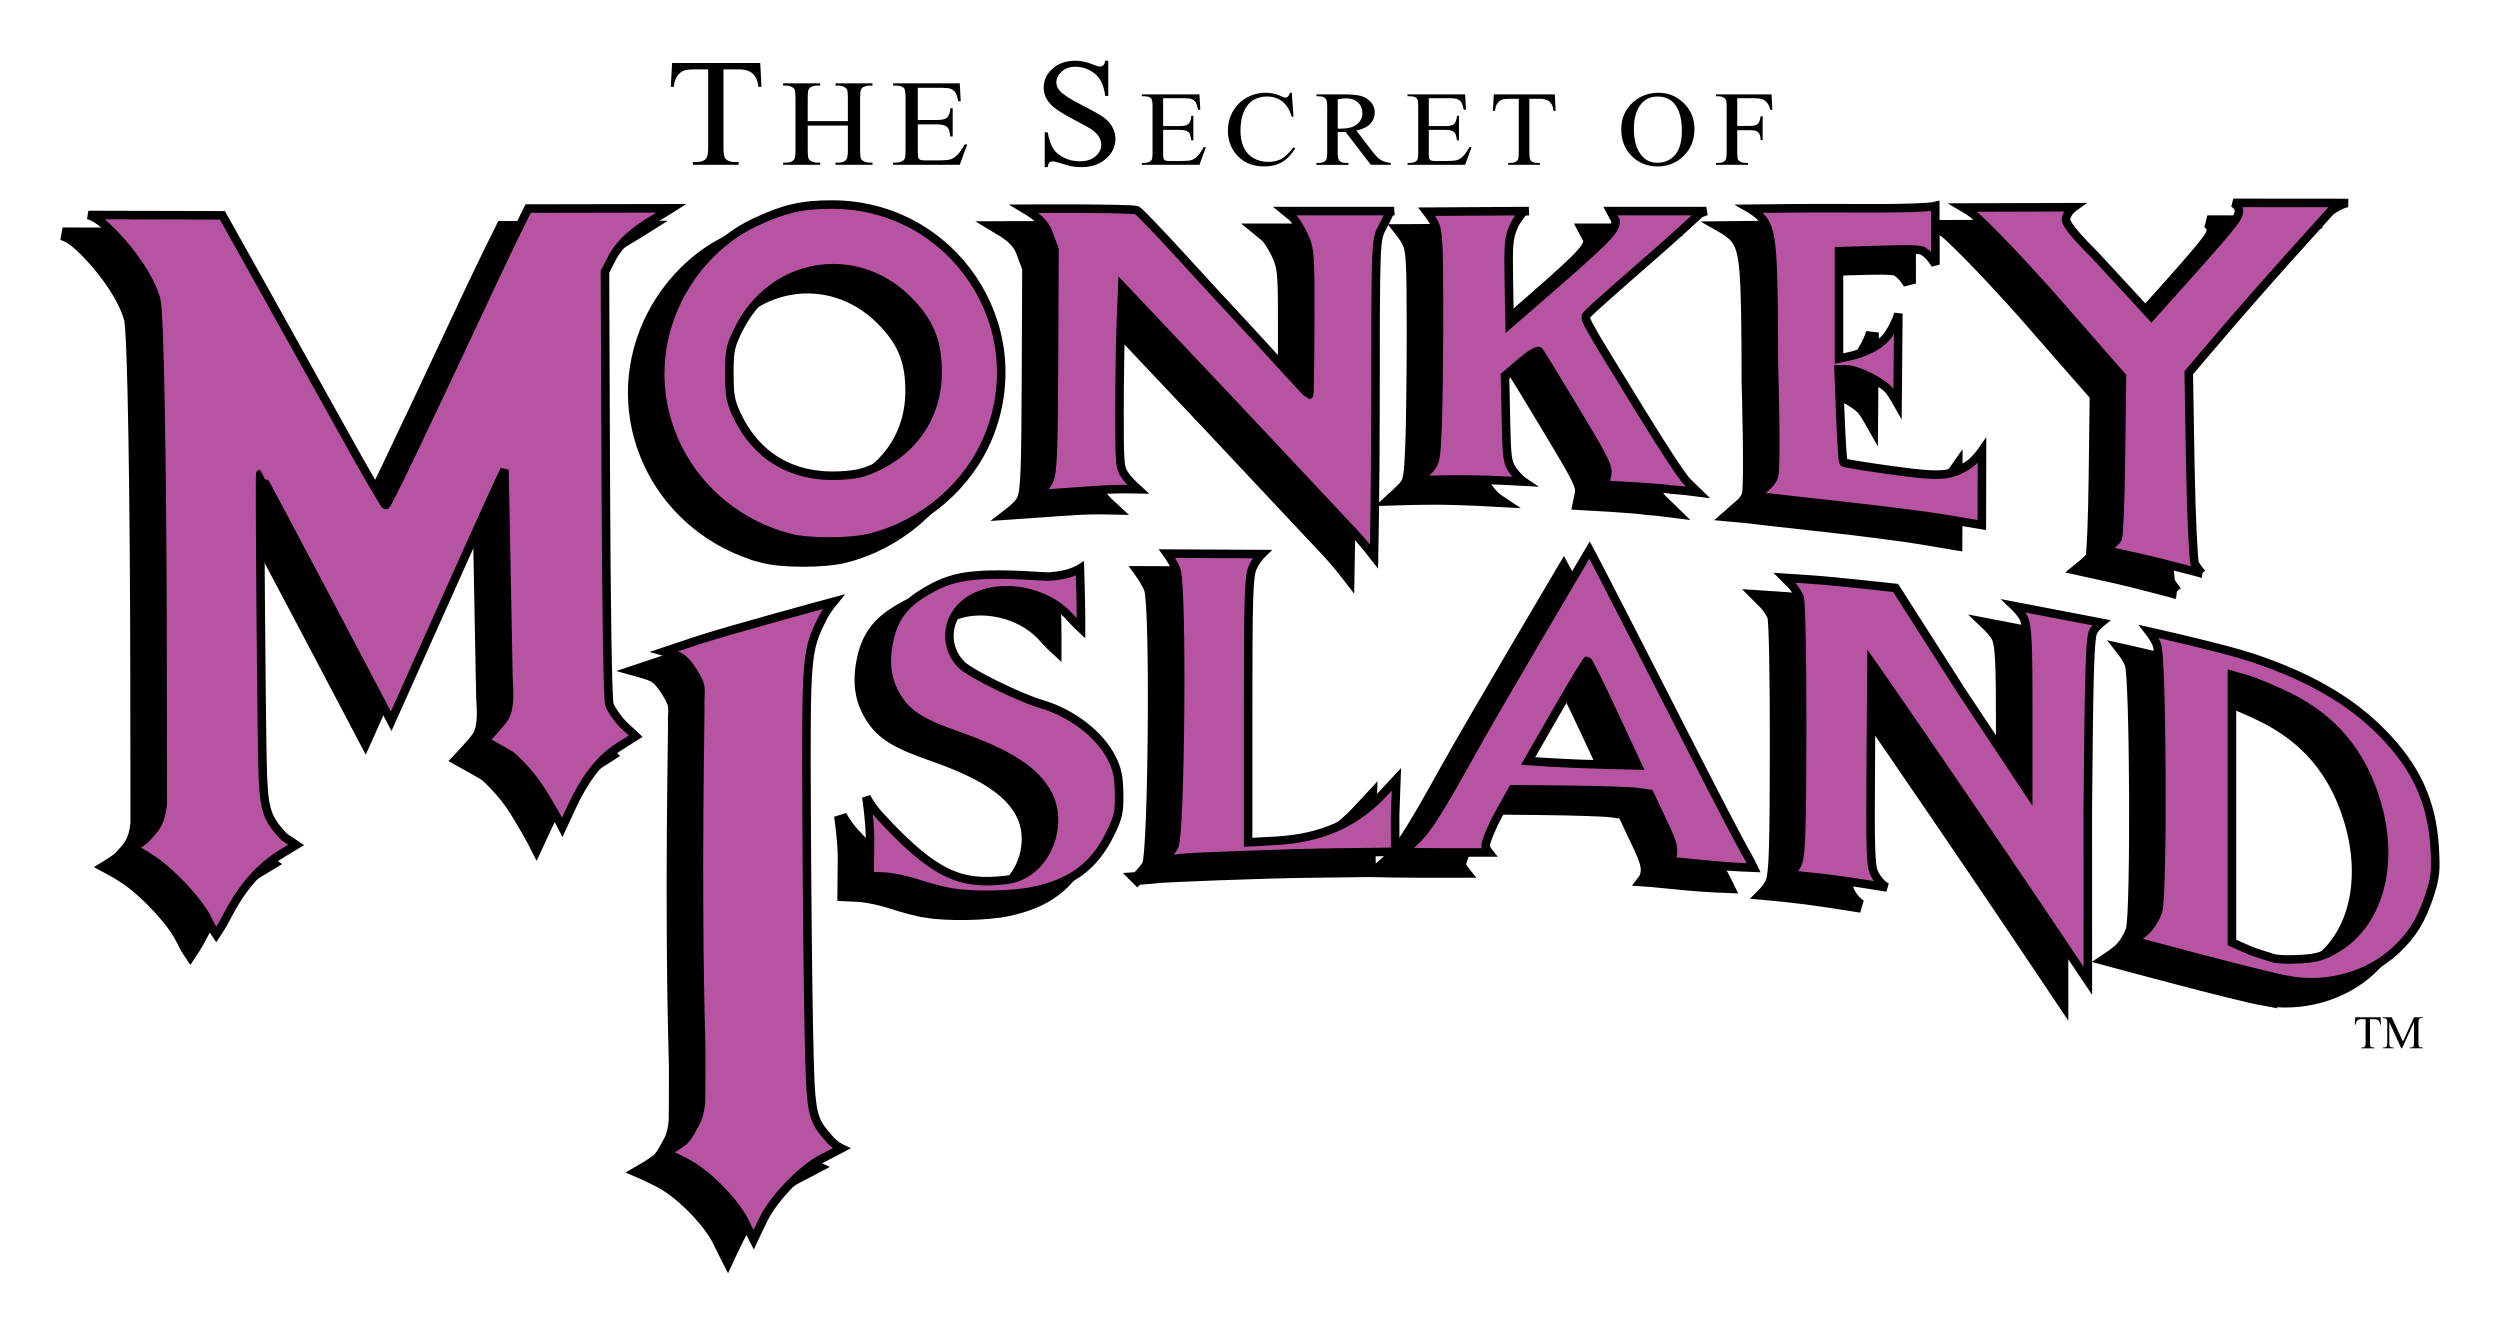
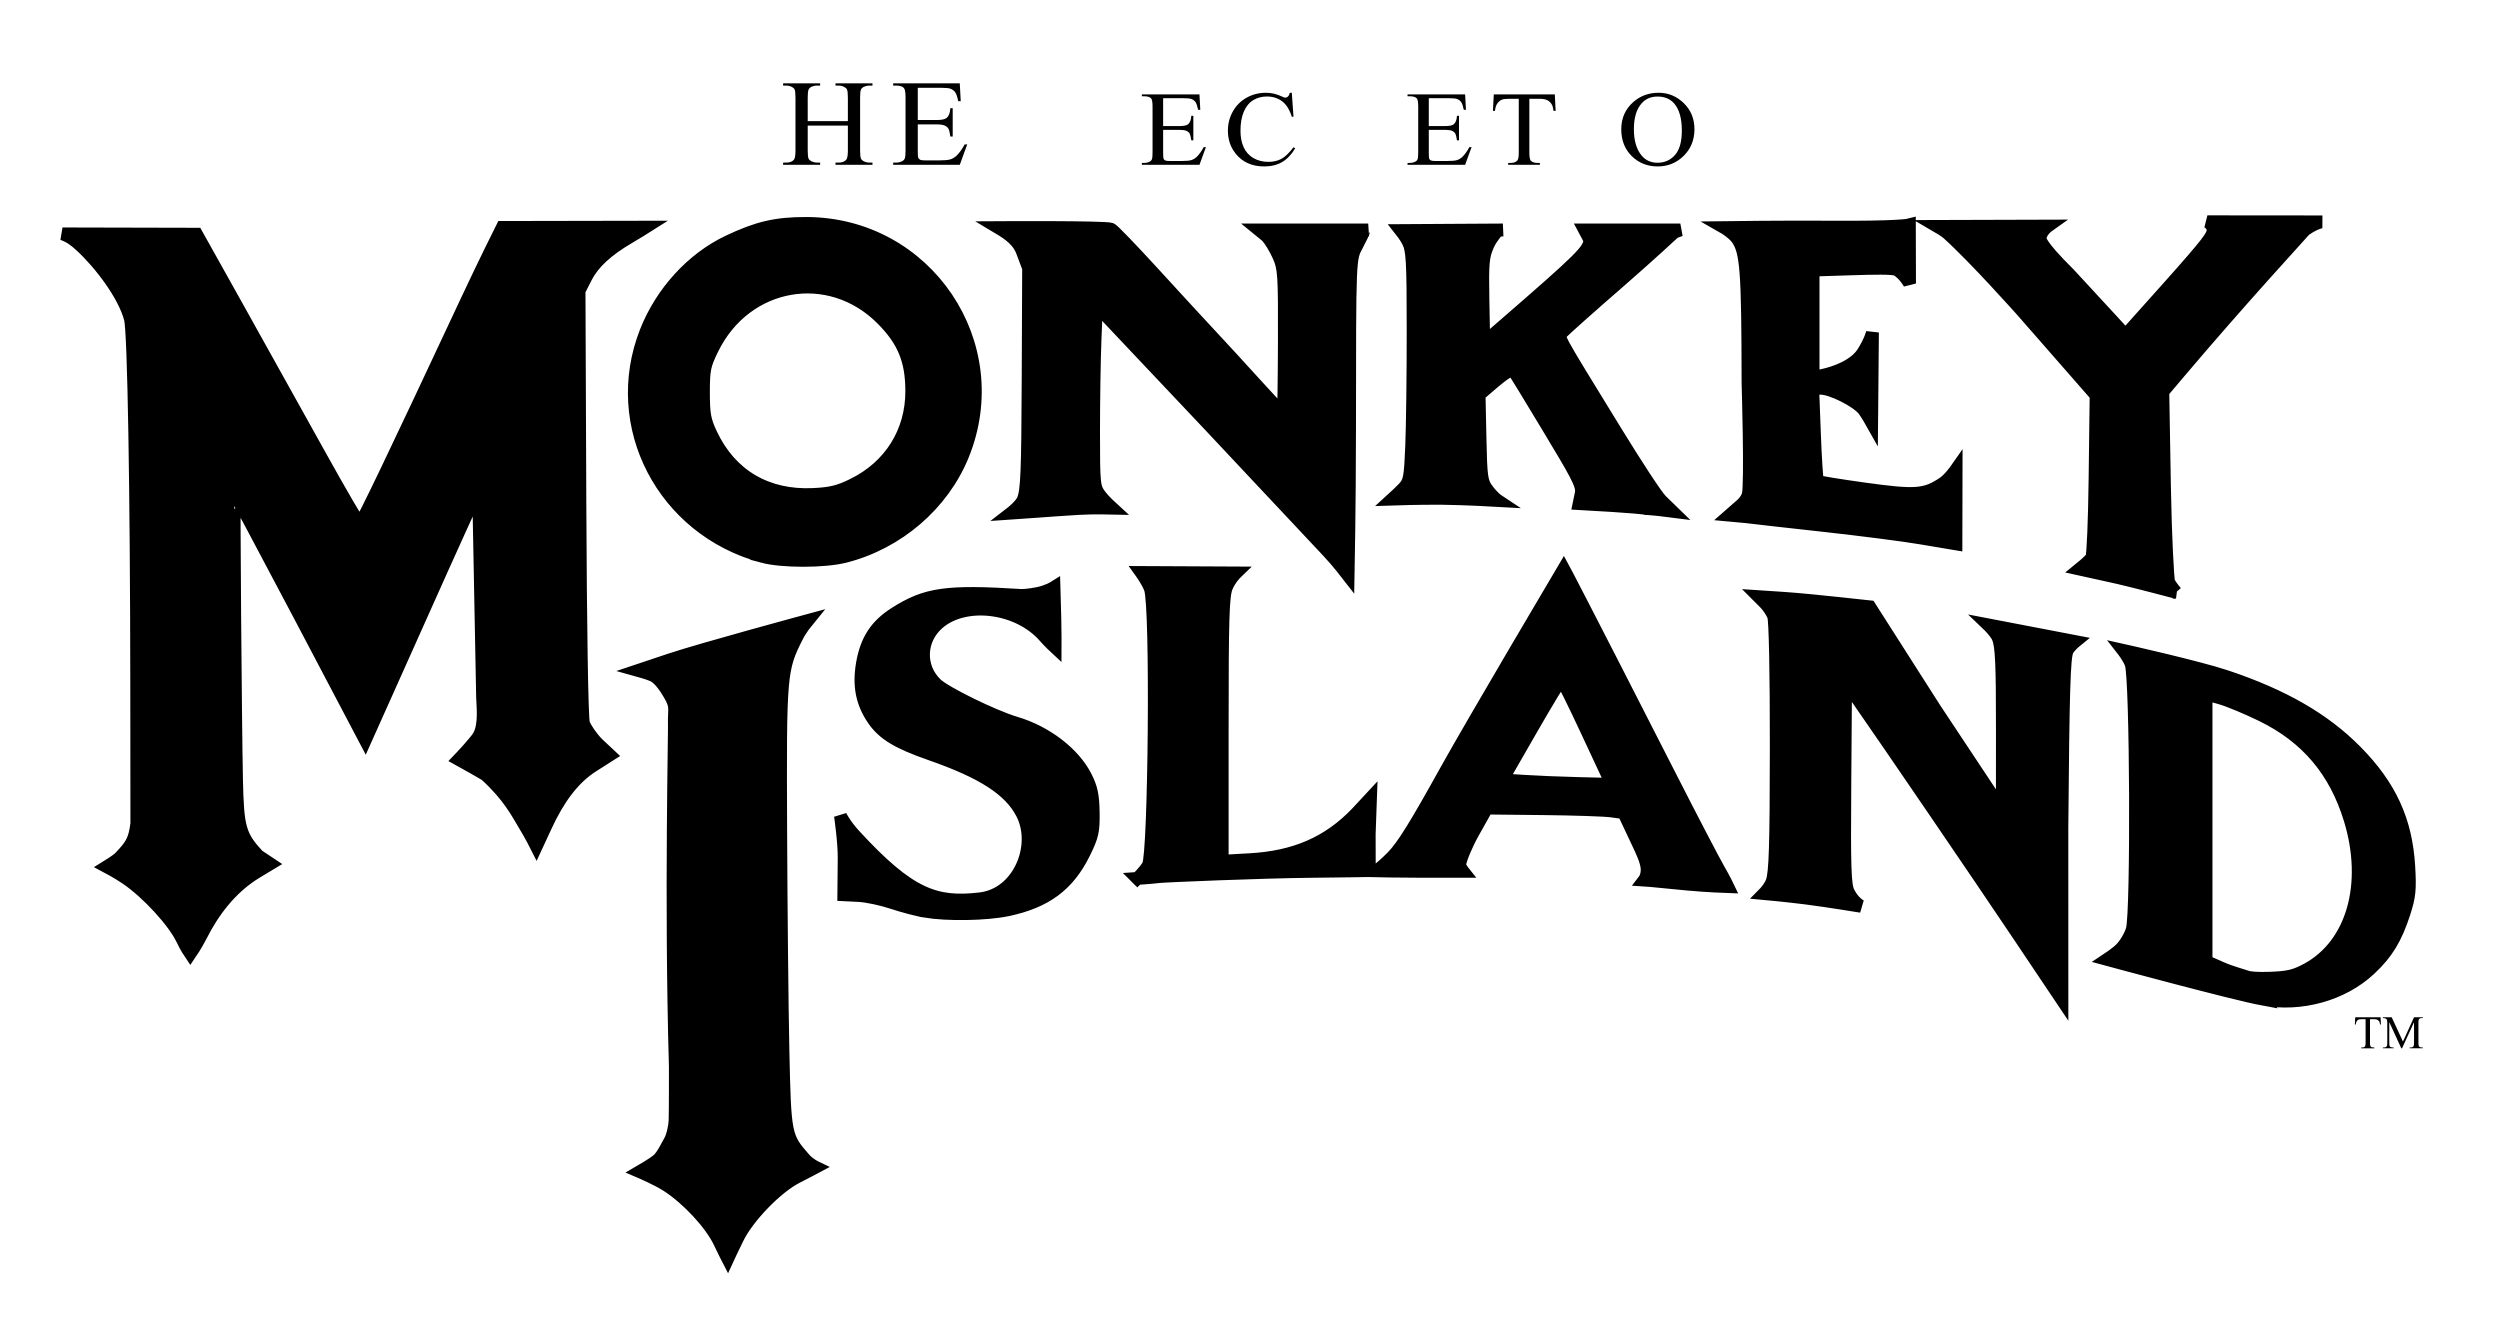
<svg xmlns="http://www.w3.org/2000/svg" height="312.781" width="586.264" version="1.1">
  <g transform="translate(-35.952 -394.08)">
    <g>
      <path d="m566.546 628.374c-6.72-1.234-36.451-9.297-36.451-9.297s2.134-1.407 3.21-2.483c1.076-1.076 2.281-3.126 2.678-4.556 1.163-4.189 0.931-58.886-0.265-62.242-0.514-1.445-1.89-3.207-1.89-3.207s17.56 3.925 24.179 6.138c13.37 4.47 22.991 10.017 30.416 17.535 8.031 8.132 11.761 16.245 12.399 26.973 0.324 5.435 0.164 7.024-1.092 10.913-1.95 6.034-4.03 9.452-8.032 13.195-6.39 5.977-16.103 8.691-25.154 7.029zm10.496-7.005c10.629-5.785 14.665-19.961 10.011-35.166-3.472-11.346-10.14-19.232-20.594-24.355-3.416-1.674-7.778-3.494-9.692-4.044l-3.481-1v31.365 31.365l3.812 1.673c2.097 0.92 5.283 1.764 5.83 1.981s2.362 0.393 5.283 0.288c4.38-0.158 5.929-0.527 8.83-2.106zm-67.899-8.284c-9.086-13.551-30.167-44.461-37.456-54.918l-2.928-4.201-0.174 23.673c-0.148 20.05-0.021 23.981 0.829 25.684 1.272 2.549 2.997 3.299 2.997 3.299s-7.958-1.303-12.781-1.919c-4.824-0.616-9.991-1.08-9.991-1.08s1.37-1.383 1.885-2.828c0.749-2.103 0.941-8.396 0.965-31.588 0.017-16.978-0.234-29.655-0.607-30.636-0.35-0.921-1.289-2.327-2.087-3.125l-1.451-1.451 5.899 0.391c3.245 0.215 8.972 0.786 12.736 1.191l7.439 0.8 15.243 23.888 15.846 23.888 0.009-19.079c0.009-15.386-0.185-19.535-0.979-21.436-0.542-1.296-2.356-3.031-2.356-3.031l20.421 3.919s-1.338 1.09-1.853 2.095c-0.764 1.49-0.997 9.136-1.268 41.604l0.01 40.29zm-77.511-11.681c-9.276-0.911-10.078-0.959-10.078-0.959s0.779-1.014 0.648-2.766c-0.131-1.752-1.257-4.072-2.167-6.001l-3.31-7.018-2.822-0.4c-1.552-0.22-8.776-0.462-16.053-0.539l-13.231-0.139-3.164 5.635c-1.74 3.099-3.075 6.484-3.178 7.509-0.065 0.645 0.77 1.693 0.77 1.693l-10.065-0.003c-5.106-0.002-10.126-0.115-10.126-0.115s2.112-1.727 3.662-3.331c2.422-2.508 5.347-7.21 12.446-20.005 6.266-11.295 27.682-47.465 27.682-47.465s2.676 4.923 24.702 48.128c5.205 10.21 10.439 20.256 11.63 22.324 1.388 2.41 2.172 4.058 2.172 4.058s-5.142-0.175-9.517-0.605zm-23.43-35.692c-3.153-6.762-5.892-12.294-6.086-12.294-0.194 0-3.397 5.295-7.118 11.768l-6.765 11.768 5.125 0.34c2.819 0.187 8.602 0.424 12.851 0.527l7.727 0.186zm-105.523 34.371s1.756-1.671 2.569-3.1c1.456-2.557 1.997-60.414 0.485-64.804-0.551-1.6-2.17-3.851-2.17-3.851l22.235 0.109s-1.407 1.36-2.216 3.295c-0.855 2.047-1.01 7.148-1.01 33.362v30.946l6.464-0.36c10.614-0.592 18.439-4.002 25.076-10.929l3.236-3.485-0.301 8.425c0 5.794 0.015 8.556 0.015 8.556s-7.043 0.119-13.606 0.179c-11.369 0.103-34.628 1.07-35.784 1.234-1.202 0.171-4.992 0.422-4.992 0.422zm-49.88 7.675c-1.729-0.291-5.146-1.195-7.592-2.009-2.446-0.814-5.954-1.561-7.795-1.659l-3.589-0.179s0.043-5.671 0.082-8.507c0.051-3.736-0.861-10.009-0.861-10.009s1.012 2.08 3.182 4.446c13.033 14.207 19.161 16.211 29.543 15.02 9.198-1.056 13.777-12.462 9.892-19.997-2.872-5.571-9.185-9.666-21.518-13.959-7.672-2.67-11.024-4.7-13.36-8.092-2.67-3.875-3.476-7.944-2.594-13.093 0.942-5.501 3.187-8.957 7.669-11.808 7.285-4.633 11.994-5.3 29.642-4.197 0 0 1.585 0.007 3.933-0.485 2.227-0.467 3.692-1.39 3.692-1.39l0.197 7.096c0.09 3.249 0.069 6.969 0.069 6.969s-1.335-1.237-2.532-2.6c-6.177-7.035-18.643-8.564-24.916-3.057-4.382 3.848-4.594 10.252-0.471 14.239 2.104 2.034 13.476 7.607 18.632 9.13 7.169 2.118 13.651 7.087 16.45 12.611 1.336 2.637 1.706 4.388 1.765 8.357 0.066 4.433-0.184 5.547-2.134 9.507-3.712 7.54-8.986 11.463-17.945 13.348-5.038 1.06-14.155 1.21-19.44 0.32zm293.434-74.779s-10.132-2.675-13.717-3.48c-3.047-0.685-8.879-1.966-8.879-1.966s2.632-2.118 2.869-2.772c0.279-0.769 0.615-8.174 0.747-18.748l0.241-19.226-17.187-19.641s-11.244-12.66-17.63-18.379c-0.642-0.575-2.398-1.596-2.398-1.596l25.915-0.078s-1.534 1.086-1.802 2.651c-0.069 0.4-0.48 1.39 6.74 8.553 3.282 3.536 7.608 8.219 9.613 10.406l3.646 3.978 9.613-10.743c10.316-11.528 10.713-12.441 10.912-13.702 0.21-1.338-1.317-2.157-1.317-2.157l26.96 0.024s-1.384-0.017-4.112 1.898c-1.066 1.243-15.192 16.554-29.387 33.323l-3.906 4.614 0.378 21.971c0.208 12.084 0.753 21.981 0.998 22.619 0.335 0.873 1.702 2.45 1.702 2.45zm-59.906-12.75c-3.829-0.656-13.972-1.964-22.541-2.906-8.569-0.943-16.828-1.874-18.354-2.071l-3.883-0.357 2.736-2.399s1.274-1.073 1.628-2.399c0.663-2.486-0.044-26.241-0.044-26.241-0.045-26.741-0.361-30.836-2.622-33.955-1.144-1.405-2.984-2.456-2.984-2.456s14.255-0.181 24.601-0.106c16.502 0.121 18.853-0.511 18.853-0.511l0.041 13.735s-1.224-2.252-3.051-3.268c-1.029-0.403-5.021-0.34-10.788-0.157l-8.784 0.279v12.583 12.583l2.155-0.455c3.113-0.658 7.659-2.315 9.607-5.436 1.762-2.824 2.161-4.652 2.161-4.652l-0.189 21.097s-1.181-2.097-1.873-2.977c-1.608-2.045-7.572-5.03-10.047-5.03h-1.904l0.408 10.749c0.224 5.912 0.551 10.893 0.727 11.069 0.176 0.176 5.159 0.99 11.074 1.808 11.883 1.645 14.121 1.48 18.404-1.355 1.429-0.945 3.015-3.211 3.015-3.211l-0.039 17.437s-4.478-0.742-8.306-1.398zm-138.943 3.187c-2.162-2.279-8.252-8.768-13.534-14.42-5.282-5.652-11.72-12.514-14.307-15.248-2.587-2.735-9.601-10.16-15.588-16.5l-10.885-11.528-0.331 8.213c-0.182 4.517-0.331 14.08-0.331 21.25 0 12.626 0.049 13.104 1.55 15.135 0.853 1.153 2.782 2.916 2.782 2.916s-4.445-0.109-7.698 0.083c-3.253 0.193-7.78 0.501-10.059 0.685-2.279 0.184-5.961 0.428-5.961 0.428s2.291-1.764 2.87-3.149c0.893-2.137 1.068-6.436 1.16-28.423l0.108-25.905-1.454-3.874c-0.707-1.884-1.945-2.964-2.755-3.656-0.948-0.81-2.902-1.972-2.902-1.972s25.061-0.151 26.453 0.366c0.428 0.159 4.903 4.804 9.945 10.322 5.042 5.518 11.134 12.133 13.538 14.7 2.404 2.567 7.142 7.724 10.529 11.462 3.387 3.738 6.251 6.795 6.364 6.795s0.23-7.624 0.259-16.943c0.049-15.76-0.043-17.16-1.321-20.047-0.755-1.707-2.007-3.779-2.782-4.604l-1.835-1.5h25.607s-1.082 0.14-1.082 0.311-0.671 1.588-1.492 3.149c-1.816 3.455-1.762 2.14-1.796 43.445-0.015 17.958-0.332 34.098-0.332 34.098s-2.556-3.312-4.718-5.591zm74.304-10.115c-0.365-0.127-3.87-0.431-7.79-0.674l-7.639-0.443 0.512-2.472c0.4-1.934-1.551-5.061-7.717-15.35-4.244-7.083-7.961-13.149-8.259-13.48-0.309-0.343-2.14 0.763-4.262 2.576l-3.72 3.178 0.211 10.133c0.193 9.275 0.337 10.303 1.697 12.14 1.34 1.81 2.428 2.53 2.428 2.53s-7.653-0.433-12.913-0.488c-5.26-0.054-11.798 0.169-11.798 0.169s1.835-1.675 2.683-2.577c1.4-1.489 1.573-2.412 1.881-10.04 0.187-4.62 0.336-16.754 0.331-26.964-0.007-16.367-0.146-18.83-1.169-20.82-0.638-1.241-1.693-2.571-1.693-2.571l23.923-0.144s-1.391 0.111-1.391 0.247-1.388 1.614-2.127 3.284c-1.188 2.685-1.322 4.189-1.16 12.982l0.183 9.945 4.641-4.022c18.446-15.986 20.221-17.754 20.221-20.144l-1.221-2.292h22.459l-1.459 0.56s-5.894 5.489-12.828 11.513c-6.934 6.024-13.003 11.43-13.487 12.014-0.992 1.196-1.821-0.326 12.7 23.316 4.703 7.657 9.432 14.935 10.606 16.077l2.566 2.496-3.128-0.393c-3.881-0.39-2.915-0.157-3.279-0.284zm-206.895 11.275c-23.369-6.304-36.022-30.687-27.349-52.706 3.639-9.24 10.807-17.098 19.271-21.126 6.892-3.28 11.279-4.298 18.402-4.271 28.155 0.108 47.175 28.356 36.596 54.351-4.698 11.545-15.221 20.591-27.619 23.742-4.846 1.232-14.752 1.237-19.301 0.01zm21.258-16.854c8.676-4.271 13.733-12.359 13.713-21.93-0.015-7.27-1.914-11.858-7.02-16.964-12.31-12.31-31.892-8.876-39.689 6.961-1.928 3.916-2.136 4.923-2.136 10.321 0 5.077 0.264 6.544 1.747 9.707 4.552 9.708 13.034 14.737 23.989 14.223 4.152-0.195 6.022-0.656 9.395-2.316zm-31.289 177.763c-2.019-4.314-7.39-10.145-12.3-13.353-2.264-1.479-6.479-3.281-6.479-3.281s3.054-1.761 4.22-2.747c1.166-0.986 2.317-3.518 2.819-4.354 0.693-1.152 1.194-3.569 1.237-4.912 0.074-2.3 0.061-12.658 0.061-12.658-1.15-39.82-0.074-80.013-0.233-81.587 0.041-2.869 0.554-3.137-1.926-6.979-0.565-0.875-1.771-2.527-3.01-3.128-0.979-0.474-3.54-1.182-3.54-1.182l7.444-2.491c7.243-2.423 32.288-9.198 32.288-9.198s-1.542 1.875-2.452 3.67c-3.926 7.747-4.006 8.693-3.856 45.266 0.076 18.414 0.312 41.681 0.526 51.705 0.427 20.038 0.503 20.429 4.986 25.535 1.14 1.299 2.663 2.022 2.663 2.022s-2.577 1.372-4.384 2.283c-4.749 2.395-11.554 9.428-13.951 14.419-1.119 2.255-2.263 4.737-2.263 4.737s-0.846-1.639-1.85-3.77zm-126.077-71.164c-1.912-4.073-8.07-10.79-13.014-14.195-2.005-1.381-4.668-2.79-4.668-2.79s2.396-1.469 3.073-2.183c2.553-2.692 3.466-3.842 3.961-7.937l-0.03-32.645c-0.042-45.83-0.671-82.562-1.466-85.679-1.432-5.615-7.103-13.026-11.58-17.154-1.551-1.43-2.679-2.24-4.355-2.816l31.43 0.077 9.636 17.237c5.3 9.48 13.815 24.77 18.923 33.977 5.108 9.207 9.488 16.74 9.733 16.74 0.424 0 8.312-16.458 25.104-52.375 4.176-8.934 8.307-17.166 8.307-17.166l33.65-0.063s-2.141 1.353-3.873 2.36c-5.181 3.012-8.427 6.01-10.145 9.372l-1.623 3.177 0.2 49.723c0.117 29.229 0.461 50.543 0.834 51.712 0.349 1.094 1.81 3.218 3.248 4.719l2.915 2.73-3.997 2.545c-4.551 2.898-8.027 7.641-11.002 14.063l-2.206 4.763s-1.191-2.372-2.818-5.069c-1.627-2.697-3.629-6.69-8.951-11.56-0.379-0.347-6.436-3.694-6.436-3.694s3.955-4.129 4.743-5.54c1.479-2.651 0.873-7.183 0.838-9.028l-0.933-48.956-1.241 2.652c-2.146 4.584-11.759 25.932-18.435 40.938-3.528 7.931-6.885 15.384-6.885 15.384s-7.244-13.793-15.524-29.473c-8.28-15.679-15.115-28.508-15.19-28.508-0.175 0 0.241 54.226 0.517 67.292 0.238 11.3 0.759 13.14 5.033 17.777l2.88 1.917-3.184 1.918c-6.351 3.826-10.394 9.666-12.953 14.684-1.254 2.46-2.612 4.448-2.612 4.448s-1.039-1.532-1.904-3.374z" stroke="#000" stroke-width="3" />
-       <path d="m572.617 623.95c-6.72-1.234-36.451-9.297-36.451-9.297s2.134-1.407 3.21-2.483c1.076-1.076 2.281-3.126 2.678-4.556 1.163-4.189 0.931-58.886-0.265-62.242-0.514-1.445-1.89-3.207-1.89-3.207s17.56 3.925 24.179 6.138c13.37 4.47 22.991 10.017 30.416 17.535 8.031 8.132 11.761 16.245 12.399 26.973 0.324 5.435 0.164 7.024-1.092 10.913-1.95 6.034-4.03 9.452-8.032 13.195-6.39 5.977-16.103 8.691-25.154 7.029zm10.496-7.005c10.629-5.785 14.665-19.961 10.011-35.166-3.472-11.346-10.14-19.232-20.594-24.355-3.416-1.674-7.778-3.494-9.692-4.044l-3.481-1v31.365 31.365l3.812 1.673c2.097 0.92 5.283 1.764 5.83 1.981s2.362 0.393 5.283 0.288c4.38-0.158 5.929-0.527 8.83-2.106zm-67.899-8.284c-9.086-13.551-30.167-44.461-37.456-54.918l-2.928-4.201-0.174 23.673c-0.148 20.05-0.021 23.981 0.829 25.684 1.272 2.549 2.997 3.299 2.997 3.299s-7.958-1.303-12.781-1.919c-4.824-0.616-9.991-1.08-9.991-1.08s1.37-1.383 1.885-2.828c0.749-2.103 0.941-8.396 0.965-31.588 0.017-16.978-0.234-29.655-0.607-30.636-0.35-0.921-1.289-2.327-2.087-3.125l-1.451-1.451 5.899 0.391c3.245 0.215 8.972 0.786 12.736 1.191l7.439 0.8 15.243 23.888 15.846 23.888 0.009-19.079c0.009-15.386-0.185-19.535-0.979-21.436-0.542-1.296-2.356-3.031-2.356-3.031l20.421 3.919s-1.338 1.09-1.853 2.095c-0.764 1.49-0.997 9.136-1.268 41.604l0.01 40.29zm-77.512-11.682c-9.276-0.911-10.078-0.959-10.078-0.959s0.779-1.014 0.648-2.766c-0.131-1.752-1.257-4.072-2.167-6.001l-3.31-7.018-2.822-0.4c-1.552-0.22-8.776-0.462-16.053-0.539l-13.231-0.139-3.164 5.635c-1.74 3.099-3.075 6.484-3.178 7.509-0.065 0.645 0.77 1.693 0.77 1.693l-10.065-0.003c-5.106-0.002-10.126-0.115-10.126-0.115s2.112-1.727 3.662-3.331c2.422-2.508 5.347-7.21 12.446-20.005 6.266-11.295 27.682-47.465 27.682-47.465s2.676 4.923 24.702 48.128c5.205 10.21 10.439 20.256 11.63 22.324 1.388 2.41 2.172 4.058 2.172 4.058s-5.142-0.175-9.517-0.605zm-23.429-35.692c-3.153-6.762-5.892-12.294-6.086-12.294-0.194 0-3.397 5.295-7.118 11.768l-6.765 11.768 5.125 0.34c2.819 0.187 8.602 0.424 12.851 0.527l7.727 0.186zm-105.523 34.371s1.756-1.671 2.569-3.1c1.456-2.557 1.997-60.414 0.485-64.804-0.551-1.6-2.17-3.851-2.17-3.851l22.235 0.109s-1.407 1.36-2.216 3.295c-0.855 2.047-1.01 7.148-1.01 33.362v30.946l6.464-0.36c10.614-0.592 18.439-4.002 25.076-10.929l3.236-3.485-0.301 8.425c0 5.794 0.015 8.556 0.015 8.556s-7.043 0.119-13.606 0.179c-11.369 0.103-34.628 1.07-35.784 1.234-1.202 0.171-4.992 0.422-4.992 0.422zm-49.88 7.675c-1.729-0.291-5.146-1.195-7.592-2.009-2.446-0.814-5.954-1.561-7.795-1.659l-3.589-0.179s0.043-5.671 0.082-8.507c0.051-3.736-0.861-10.009-0.861-10.009s1.012 2.08 3.182 4.446c13.033 14.207 19.161 16.211 29.543 15.02 9.198-1.056 13.777-12.462 9.892-19.997-2.872-5.571-9.185-9.666-21.518-13.959-7.672-2.67-11.024-4.7-13.36-8.092-2.67-3.875-3.476-7.944-2.594-13.093 0.942-5.501 3.187-8.957 7.669-11.808 7.285-4.633 11.994-5.3 29.642-4.197 0 0 1.585 0.007 3.933-0.485 2.227-0.467 3.692-1.39 3.692-1.39l0.197 7.096c0.09 3.249 0.069 6.969 0.069 6.969s-1.335-1.237-2.532-2.6c-6.177-7.035-18.643-8.564-24.916-3.057-4.382 3.848-4.594 10.252-0.471 14.239 2.104 2.034 13.476 7.607 18.632 9.13 7.169 2.118 13.651 7.087 16.45 12.611 1.336 2.637 1.706 4.388 1.765 8.357 0.066 4.433-0.184 5.547-2.134 9.507-3.712 7.54-8.986 11.463-17.945 13.348-5.038 1.06-14.155 1.21-19.44 0.32zm293.433-74.778s-10.132-2.675-13.717-3.48c-3.047-0.685-8.879-1.966-8.879-1.966s2.632-2.118 2.869-2.772c0.279-0.769 0.615-8.174 0.747-18.748l0.241-19.226-17.187-19.641s-11.244-12.66-17.63-18.379c-0.642-0.575-2.398-1.596-2.398-1.596l25.915-0.078s-1.534 1.086-1.802 2.651c-0.069 0.4-0.48 1.39 6.74 8.553 3.282 3.536 7.608 8.219 9.613 10.406l3.646 3.978 9.613-10.743c10.316-11.528 10.713-12.441 10.912-13.702 0.21-1.338-1.317-2.157-1.317-2.157l26.96 0.024s-1.384-0.017-4.112 1.898c-1.066 1.243-15.192 16.554-29.387 33.323l-3.906 4.614 0.378 21.971c0.208 12.084 0.753 21.981 0.998 22.619 0.335 0.873 1.702 2.45 1.702 2.45zm-59.906-12.75c-3.829-0.656-13.972-1.964-22.541-2.906-8.569-0.943-16.828-1.874-18.354-2.071l-3.883-0.357 2.736-2.399s1.274-1.073 1.628-2.399c0.663-2.486-0.044-26.241-0.044-26.241-0.045-26.741-0.361-30.836-2.622-33.955-1.144-1.405-2.984-2.456-2.984-2.456s14.255-0.181 24.601-0.106c16.502 0.121 18.853-0.511 18.853-0.511l0.041 13.735s-1.224-2.252-3.051-3.268c-1.029-0.403-5.021-0.34-10.788-0.157l-8.784 0.279v12.583 12.583l2.155-0.455c3.113-0.658 7.659-2.315 9.607-5.436 1.762-2.824 2.161-4.652 2.161-4.652l-0.189 21.097s-1.181-2.097-1.873-2.977c-1.608-2.045-7.572-5.03-10.047-5.03h-1.904l0.408 10.749c0.224 5.912 0.551 10.893 0.727 11.069 0.176 0.176 5.159 0.99 11.074 1.808 11.883 1.645 14.121 1.48 18.404-1.355 1.429-0.945 3.015-3.211 3.015-3.211l-0.039 17.437s-4.478-0.742-8.306-1.398zm-138.943 3.187c-2.162-2.279-8.252-8.768-13.534-14.42-5.282-5.652-11.72-12.514-14.307-15.248-2.587-2.735-9.601-10.16-15.588-16.5l-10.885-11.528-0.331 8.213c-0.182 4.517-0.331 14.08-0.331 21.25 0 12.626 0.049 13.104 1.55 15.135 0.853 1.153 2.782 2.916 2.782 2.916s-4.445-0.109-7.698 0.083c-3.253 0.193-7.78 0.501-10.059 0.685-2.279 0.184-5.961 0.428-5.961 0.428s2.291-1.764 2.87-3.149c0.893-2.137 1.068-6.436 1.16-28.423l0.108-25.905-1.454-3.874c-0.707-1.884-1.945-2.964-2.755-3.656-0.948-0.81-2.902-1.972-2.902-1.972s25.061-0.151 26.453 0.366c0.428 0.159 4.903 4.804 9.945 10.322 5.042 5.518 11.134 12.133 13.538 14.7 2.404 2.567 7.142 7.724 10.529 11.462 3.387 3.738 6.251 6.795 6.364 6.795s0.23-7.624 0.259-16.943c0.049-15.76-0.043-17.16-1.321-20.047-0.755-1.707-2.007-3.779-2.782-4.604l-1.835-1.5h25.607s-1.082 0.14-1.082 0.311c0 0.171-0.671 1.588-1.492 3.149-1.816 3.455-1.762 2.14-1.796 43.445-0.015 17.958-0.332 34.098-0.332 34.098s-2.556-3.312-4.718-5.591zm74.304-10.115c-0.365-0.127-3.87-0.431-7.79-0.674l-7.639-0.443 0.512-2.472c0.4-1.934-1.551-5.061-7.717-15.35-4.244-7.083-7.961-13.149-8.259-13.48-0.309-0.343-2.14 0.763-4.262 2.576l-3.72 3.178 0.211 10.133c0.193 9.275 0.337 10.303 1.697 12.14 1.34 1.81 2.428 2.53 2.428 2.53s-7.653-0.433-12.913-0.488c-5.26-0.054-11.798 0.169-11.798 0.169s1.835-1.675 2.683-2.577c1.4-1.489 1.573-2.412 1.881-10.04 0.187-4.62 0.336-16.754 0.331-26.964-0.007-16.367-0.146-18.83-1.169-20.82-0.638-1.241-1.693-2.571-1.693-2.571l23.923-0.144s-1.391 0.111-1.391 0.247c0 0.136-1.388 1.614-2.127 3.284-1.188 2.685-1.322 4.189-1.16 12.982l0.183 9.945 4.641-4.022c18.446-15.986 20.221-17.754 20.221-20.144l-1.221-2.292h22.459l-1.459 0.56s-5.894 5.489-12.828 11.513c-6.934 6.024-13.003 11.43-13.487 12.014-0.992 1.196-1.821-0.326 12.7 23.316 4.703 7.657 9.432 14.935 10.606 16.077l2.566 2.496-3.128-0.393c-3.881-0.39-2.915-0.157-3.279-0.284zm-206.895 11.275c-23.369-6.304-36.022-30.687-27.349-52.706 3.639-9.24 10.807-17.098 19.271-21.126 6.892-3.28 11.279-4.298 18.402-4.271 28.155 0.108 47.175 28.356 36.596 54.351-4.698 11.545-15.221 20.591-27.619 23.742-4.846 1.232-14.752 1.237-19.301 0.01zm21.258-16.854c8.676-4.271 13.733-12.359 13.713-21.93-0.015-7.27-1.914-11.858-7.02-16.964-12.31-12.31-31.892-8.876-39.689 6.961-1.928 3.916-2.136 4.923-2.136 10.321 0 5.077 0.264 6.544 1.747 9.707 4.552 9.708 13.034 14.737 23.989 14.223 4.152-0.195 6.022-0.656 9.395-2.316zm-31.289 177.763c-2.019-4.314-7.39-10.145-12.3-13.353-2.264-1.479-6.479-3.281-6.479-3.281s3.054-1.761 4.22-2.747c1.166-0.986 2.317-3.518 2.819-4.354 0.693-1.152 1.194-3.569 1.237-4.912 0.074-2.3 0.061-12.658 0.061-12.658-1.15-39.82-0.074-80.013-0.233-81.587 0.041-2.869 0.554-3.137-1.926-6.979-0.565-0.875-1.771-2.527-3.01-3.128-0.979-0.474-3.54-1.182-3.54-1.182l7.444-2.491c7.243-2.423 32.288-9.198 32.288-9.198s-1.542 1.875-2.452 3.67c-3.926 7.747-4.006 8.693-3.856 45.266 0.076 18.414 0.312 41.681 0.526 51.705 0.427 20.038 0.503 20.429 4.986 25.535 1.14 1.299 2.663 2.022 2.663 2.022s-2.577 1.372-4.384 2.283c-4.749 2.395-11.554 9.428-13.951 14.419-1.119 2.255-2.263 4.737-2.263 4.737s-0.846-1.639-1.85-3.77zm-126.076-71.163c-1.912-4.073-8.07-10.79-13.014-14.195-2.005-1.381-4.668-2.79-4.668-2.79s2.396-1.469 3.073-2.183c2.553-2.692 3.466-3.842 3.961-7.937l-0.03-32.645c-0.042-45.83-0.671-82.562-1.466-85.679-1.432-5.615-7.103-13.026-11.58-17.154-1.551-1.43-2.679-2.24-4.355-2.816l31.43 0.077 9.636 17.237c5.3 9.481 13.815 24.77 18.923 33.977 5.108 9.207 9.488 16.74 9.733 16.74 0.424 0 8.312-16.458 25.104-52.375 4.176-8.934 8.307-17.166 8.307-17.166l33.65-0.063s-2.141 1.353-3.873 2.36c-5.181 3.012-8.427 6.01-10.145 9.372l-1.623 3.177 0.2 49.723c0.117 29.229 0.461 50.543 0.834 51.712 0.349 1.094 1.81 3.218 3.248 4.719l2.915 2.73-3.997 2.545c-4.551 2.898-8.027 7.641-11.002 14.063l-2.206 4.763s-1.191-2.372-2.818-5.069c-1.627-2.697-3.629-6.69-8.951-11.56-0.379-0.347-6.436-3.694-6.436-3.694s3.955-4.129 4.743-5.54c1.479-2.651 0.873-7.183 0.838-9.028l-0.933-48.956-1.241 2.652c-2.146 4.584-11.759 25.932-18.435 40.938-3.528 7.931-6.885 15.384-6.885 15.384s-7.244-13.793-15.524-29.473c-8.28-15.679-15.115-28.508-15.19-28.508-0.175 0 0.241 54.226 0.517 67.292 0.238 11.3 0.759 13.14 5.033 17.777l2.88 1.917-3.184 1.918c-6.351 3.826-10.394 9.666-12.953 14.684-1.254 2.46-2.612 4.448-2.612 4.448s-1.039-1.532-1.904-3.374z" stroke="#000" stroke-width="2" fill="#b754a1" />
      <g transform="scale(1.03 .971)">
-         <path d="m207.998 421.063 0.272 5.768h-0.689c-0.133-1.016-0.314-1.741-0.544-2.177-0.375-0.701-0.874-1.218-1.496-1.551-0.623-0.333-1.442-0.499-2.458-0.499h-3.464v18.791c-0 1.512 0.163 2.455 0.49 2.83 0.459 0.508 1.167 0.762 2.122 0.762h0.852v0.671h-10.429v-0.671h0.871c1.04 0 1.778-0.314 2.213-0.943 0.266-0.387 0.399-1.27 0.399-2.648v-18.791h-2.956c-1.149 0-1.965 0.085-2.449 0.254-0.629 0.23-1.167 0.671-1.614 1.324-0.447 0.653-0.713 1.536-0.798 2.648h-0.689l0.29-5.768z" />
        <path d="m218.802 435.109h9.142v-5.63c-0-1.006-0.063-1.669-0.189-1.988-0.097-0.242-0.3-0.45-0.609-0.624-0.416-0.232-0.856-0.348-1.32-0.348h-0.697v-0.537h8.416v0.537h-0.697c-0.464 0-0.904 0.111-1.32 0.334-0.31 0.155-0.52 0.389-0.631 0.704-0.111 0.314-0.167 0.955-0.167 1.923v12.697c-0 0.996 0.063 1.654 0.189 1.973 0.097 0.242 0.295 0.45 0.595 0.624 0.426 0.232 0.871 0.348 1.335 0.348h0.697v0.537h-8.416v-0.537h0.697c0.803 0 1.388-0.237 1.756-0.711 0.242-0.31 0.363-1.054 0.363-2.235v-5.993h-9.142v5.993c-0 0.996 0.063 1.654 0.189 1.973 0.097 0.242 0.3 0.45 0.609 0.624 0.416 0.232 0.856 0.348 1.32 0.348h0.711v0.537h-8.431v-0.537h0.697c0.813 0 1.403-0.237 1.77-0.711 0.232-0.31 0.348-1.054 0.348-2.235v-12.697c0-1.006-0.063-1.669-0.189-1.988-0.097-0.242-0.295-0.45-0.595-0.624-0.426-0.232-0.871-0.348-1.335-0.348h-0.697v-0.537h8.431v0.537h-0.711c-0.464 0-0.904 0.111-1.32 0.334-0.3 0.155-0.508 0.389-0.624 0.704-0.116 0.314-0.174 0.955-0.174 1.923z" />
        <path d="m243.859 427.055v7.778h4.324c1.122 0 1.872-0.169 2.249-0.508 0.503-0.445 0.784-1.229 0.842-2.351h0.537v6.849h-0.537c-0.135-0.958-0.271-1.572-0.406-1.843-0.174-0.339-0.46-0.605-0.856-0.798-0.397-0.193-1.006-0.29-1.828-0.29h-4.324v6.486c0 0.871 0.039 1.4 0.116 1.589 0.077 0.189 0.213 0.339 0.406 0.45 0.193 0.111 0.561 0.167 1.103 0.167h3.337c1.112 0 1.92-0.077 2.423-0.232 0.503-0.155 0.987-0.46 1.451-0.914 0.6-0.6 1.214-1.504 1.843-2.713h0.58l-1.698 4.934h-15.163v-0.537h0.697c0.464 0 0.904-0.111 1.32-0.334 0.31-0.155 0.52-0.387 0.631-0.697 0.111-0.31 0.167-0.943 0.167-1.901v-12.784c0-1.248-0.126-2.017-0.377-2.307-0.348-0.387-0.929-0.58-1.741-0.58h-0.697v-0.537h15.163l0.218 4.31h-0.566c-0.203-1.035-0.428-1.746-0.675-2.133-0.247-0.387-0.612-0.682-1.096-0.885-0.387-0.145-1.069-0.218-2.046-0.218z" />
-         <path d="m287.227 420.515v8.502h-0.671c-0.218-1.631-0.607-2.931-1.169-3.897-0.562-0.967-1.363-1.734-2.402-2.302-1.039-0.568-2.115-0.852-3.227-0.852-1.257 0-2.296 0.384-3.118 1.151-0.822 0.767-1.233 1.641-1.233 2.619-0 0.749 0.26 1.432 0.779 2.048 0.749 0.906 2.532 2.115 5.348 3.626 2.296 1.233 3.864 2.178 4.704 2.837 0.84 0.659 1.486 1.435 1.94 2.329 0.453 0.894 0.68 1.831 0.68 2.81-0 1.861-0.722 3.465-2.166 4.813-1.444 1.347-3.302 2.021-5.574 2.021-0.713 0-1.384-0.054-2.012-0.163-0.375-0.06-1.151-0.281-2.329-0.662-1.178-0.381-1.925-0.571-2.239-0.571-0.302 0-0.541 0.091-0.716 0.272-0.175 0.181-0.305 0.556-0.39 1.124h-0.671v-8.429h0.671c0.314 1.764 0.737 3.085 1.269 3.961 0.532 0.876 1.344 1.604 2.438 2.184 1.094 0.58 2.293 0.87 3.598 0.87 1.511 0 2.704-0.399 3.58-1.196 0.876-0.798 1.314-1.74 1.314-2.828-0-0.604-0.166-1.215-0.499-1.831-0.332-0.616-0.849-1.19-1.55-1.722-0.471-0.363-1.758-1.133-3.861-2.311-2.103-1.178-3.598-2.118-4.487-2.819-0.888-0.701-1.562-1.474-2.021-2.32-0.459-0.846-0.689-1.776-0.689-2.792 0-1.764 0.677-3.284 2.03-4.559 1.354-1.275 3.076-1.912 5.166-1.912 1.305 0 2.689 0.32 4.151 0.961 0.677 0.302 1.154 0.453 1.432 0.453 0.314 0 0.571-0.094 0.77-0.281 0.199-0.187 0.36-0.565 0.48-1.133z" />
        <path d="m299.721 429.57v6.726h3.74c0.97 0 1.619-0.146 1.945-0.439 0.435-0.385 0.678-1.062 0.728-2.033h0.464v5.923h-0.464c-0.117-0.828-0.234-1.359-0.351-1.594-0.151-0.293-0.397-0.523-0.74-0.69-0.343-0.167-0.87-0.251-1.581-0.251h-3.74v5.609c-0 0.753 0.034 1.211 0.1 1.374 0.067 0.163 0.184 0.293 0.351 0.389 0.167 0.096 0.485 0.144 0.954 0.144h2.886c0.962 0 1.661-0.067 2.096-0.201 0.435-0.134 0.853-0.397 1.255-0.791 0.519-0.519 1.05-1.301 1.594-2.347h0.502l-1.468 4.267h-13.114v-0.464h0.602c0.402 0 0.782-0.096 1.142-0.289 0.268-0.134 0.45-0.335 0.546-0.602 0.096-0.268 0.144-0.816 0.144-1.644v-11.056c0-1.079-0.109-1.744-0.326-1.995-0.301-0.335-0.803-0.502-1.506-0.502h-0.602v-0.464h13.114l0.188 3.727h-0.489c-0.176-0.895-0.37-1.51-0.584-1.845-0.213-0.335-0.529-0.59-0.947-0.765-0.335-0.125-0.924-0.188-1.769-0.188z" />
        <path d="m329.014 428.252 0.389 5.785h-0.389c-0.519-1.732-1.259-2.978-2.221-3.74-0.962-0.761-2.117-1.142-3.463-1.142-1.129 0-2.15 0.287-3.062 0.86-0.912 0.573-1.629 1.487-2.152 2.742-0.523 1.255-0.784 2.815-0.784 4.681-0 1.539 0.247 2.874 0.74 4.003 0.494 1.129 1.236 1.995 2.227 2.598 0.991 0.602 2.123 0.904 3.394 0.904 1.104 0 2.079-0.236 2.924-0.709 0.845-0.473 1.774-1.412 2.786-2.817l0.389 0.251c-0.853 1.514-1.849 2.623-2.987 3.325-1.138 0.703-2.489 1.054-4.053 1.054-2.819 0-5.003-1.046-6.551-3.137-1.155-1.556-1.732-3.388-1.732-5.496 0-1.698 0.381-3.259 1.142-4.681 0.761-1.422 1.809-2.524 3.143-3.307 1.334-0.782 2.792-1.173 4.373-1.173 1.23 0 2.443 0.301 3.639 0.904 0.351 0.184 0.602 0.276 0.753 0.276 0.226 0 0.422-0.08 0.59-0.238 0.217-0.226 0.372-0.54 0.464-0.941z" />
-         <path d="m351.556 445.658h-4.543l-5.76-7.956c-0.427 0.017-0.774 0.025-1.042 0.025-0.109 0-0.226-0.002-0.351-0.006-0.125-0.004-0.255-0.01-0.389-0.019v4.944c0 1.071 0.117 1.736 0.351 1.995 0.318 0.368 0.795 0.552 1.431 0.552h0.665v0.464h-7.291v-0.464h0.64c0.719 0 1.234-0.234 1.544-0.703 0.176-0.259 0.264-0.874 0.264-1.845v-10.993c0-1.071-0.117-1.736-0.351-1.995-0.326-0.368-0.811-0.552-1.456-0.552h-0.64v-0.464h6.199c1.807 0 3.139 0.132 3.997 0.395 0.858 0.264 1.585 0.749 2.184 1.456 0.598 0.707 0.897 1.55 0.897 2.529-0 1.046-0.341 1.953-1.023 2.723-0.682 0.77-1.738 1.313-3.169 1.631l3.514 4.882c0.803 1.121 1.493 1.866 2.071 2.234 0.577 0.368 1.33 0.602 2.259 0.703zm-12.085-8.747c0.159 0 0.297 0.002 0.414 0.006 0.117 0.004 0.213 0.006 0.289 0.006 1.623 0 2.846-0.351 3.671-1.054 0.824-0.703 1.236-1.598 1.236-2.685-0-1.062-0.333-1.926-0.998-2.591-0.665-0.665-1.546-0.998-2.642-0.998-0.485 0-1.142 0.08-1.97 0.238z" />
        <path d="m360.206 429.57v6.726h3.74c0.97 0 1.619-0.146 1.945-0.439 0.435-0.385 0.678-1.062 0.728-2.033h0.464v5.923h-0.464c-0.117-0.828-0.234-1.359-0.351-1.594-0.151-0.293-0.397-0.523-0.74-0.69-0.343-0.167-0.87-0.251-1.581-0.251h-3.74v5.609c-0 0.753 0.034 1.211 0.1 1.374 0.067 0.163 0.184 0.293 0.351 0.389 0.167 0.096 0.485 0.144 0.954 0.144h2.886c0.962 0 1.661-0.067 2.096-0.201 0.435-0.134 0.853-0.397 1.255-0.791 0.519-0.519 1.05-1.301 1.594-2.347h0.502l-1.468 4.267h-13.114v-0.464h0.602c0.402 0 0.782-0.096 1.142-0.289 0.268-0.134 0.45-0.335 0.546-0.602 0.096-0.268 0.144-0.816 0.144-1.644v-11.056c0-1.079-0.109-1.744-0.326-1.995-0.301-0.335-0.803-0.502-1.506-0.502h-0.602v-0.464h13.114l0.188 3.727h-0.489c-0.176-0.895-0.37-1.51-0.584-1.845-0.213-0.335-0.529-0.59-0.947-0.765-0.335-0.125-0.924-0.188-1.769-0.188z" />
        <path d="m388.897 428.641 0.188 3.991h-0.477c-0.092-0.703-0.218-1.205-0.376-1.506-0.259-0.485-0.604-0.843-1.035-1.073-0.431-0.23-0.998-0.345-1.7-0.345h-2.397v13.001c-0 1.046 0.113 1.698 0.339 1.958 0.318 0.351 0.807 0.527 1.468 0.527h0.59v0.464h-7.216v-0.464h0.602c0.719 0 1.23-0.218 1.531-0.653 0.184-0.268 0.276-0.878 0.276-1.832v-13.001h-2.045c-0.795 0-1.359 0.059-1.694 0.176-0.435 0.159-0.807 0.464-1.117 0.916-0.31 0.452-0.494 1.062-0.552 1.832h-0.477l0.201-3.991z" />
        <path d="m412.522 428.252c2.209 0 4.122 0.839 5.741 2.516 1.619 1.677 2.428 3.771 2.428 6.281-0 2.585-0.816 4.731-2.447 6.438-1.631 1.707-3.606 2.56-5.923 2.56-2.342 0-4.311-0.832-5.904-2.497-1.594-1.665-2.391-3.819-2.391-6.463 0-2.702 0.92-4.907 2.761-6.613 1.598-1.481 3.51-2.221 5.735-2.221zm-0.238 0.916c-1.523 0-2.744 0.565-3.664 1.694-1.146 1.405-1.719 3.463-1.719 6.174-0 2.777 0.594 4.915 1.782 6.412 0.912 1.138 2.117 1.707 3.614 1.707 1.598 0 2.918-0.623 3.959-1.87 1.042-1.247 1.562-3.213 1.562-5.898-0-2.911-0.573-5.082-1.719-6.513-0.92-1.138-2.192-1.707-3.815-1.707z" />
-         <path d="m430.433 429.57v6.689h3.1c0.711 0 1.232-0.157 1.562-0.471 0.33-0.314 0.55-0.935 0.659-1.864h0.464v5.76h-0.464c-0.008-0.661-0.094-1.146-0.257-1.456-0.163-0.31-0.389-0.542-0.678-0.696-0.289-0.155-0.717-0.232-1.286-0.232h-3.1v5.346c0 0.862 0.054 1.431 0.163 1.707 0.084 0.209 0.259 0.389 0.527 0.54 0.368 0.201 0.753 0.301 1.155 0.301h0.615v0.464h-7.303v-0.464h0.602c0.703 0 1.213-0.205 1.531-0.615 0.201-0.268 0.301-0.912 0.301-1.933v-10.993c0-0.862-0.054-1.431-0.163-1.707-0.084-0.209-0.255-0.389-0.515-0.54-0.36-0.201-0.745-0.301-1.155-0.301h-0.602v-0.464h12.662l0.163 3.74h-0.439c-0.218-0.795-0.471-1.378-0.759-1.751-0.289-0.372-0.644-0.642-1.067-0.809-0.422-0.167-1.077-0.251-1.964-0.251z" />
      </g>
    </g>
    <g enable-background="new    " transform="translate(99.203 450.521)">
      <path d="m495.009 182.107 0.08 1.708h-0.203c-0.04-0.301-0.094-0.516-0.162-0.645-0.11-0.208-0.258-0.36-0.443-0.459-0.184-0.099-0.426-0.147-0.727-0.147h-1.026v5.564c0 0.447 0.048 0.727 0.146 0.838 0.136 0.15 0.346 0.225 0.628 0.225h0.253v0.199h-3.089v-0.199h0.258c0.308 0 0.526-0.093 0.655-0.279 0.078-0.114 0.118-0.375 0.118-0.783v-5.564h-0.876c-0.34 0-0.582 0.024-0.725 0.074-0.186 0.068-0.346 0.199-0.479 0.393-0.132 0.193-0.211 0.455-0.236 0.784h-0.203l0.086-1.708h5.945z" />
      <path d="m499.864 189.39-2.814-6.129v4.867c0 0.447 0.049 0.727 0.145 0.838 0.133 0.15 0.342 0.225 0.629 0.225h0.258v0.199h-2.535v-0.199h0.258c0.309 0 0.526-0.093 0.655-0.279 0.079-0.114 0.118-0.375 0.118-0.783v-4.76c0-0.322-0.035-0.555-0.107-0.697-0.051-0.104-0.143-0.191-0.277-0.261-0.133-0.07-0.35-0.104-0.646-0.104v-0.199h2.062l2.643 5.699 2.6-5.699h2.062v0.199h-0.252c-0.312 0-0.532 0.093-0.661 0.279-0.079 0.114-0.118 0.375-0.118 0.783v4.76c0 0.447 0.051 0.727 0.15 0.838 0.133 0.15 0.342 0.225 0.629 0.225h0.252v0.199h-3.094v-0.199h0.258c0.312 0 0.529-0.093 0.655-0.279 0.079-0.114 0.118-0.375 0.118-0.783v-4.867l-2.809 6.129h-0.178z" />
    </g>
  </g>
</svg>